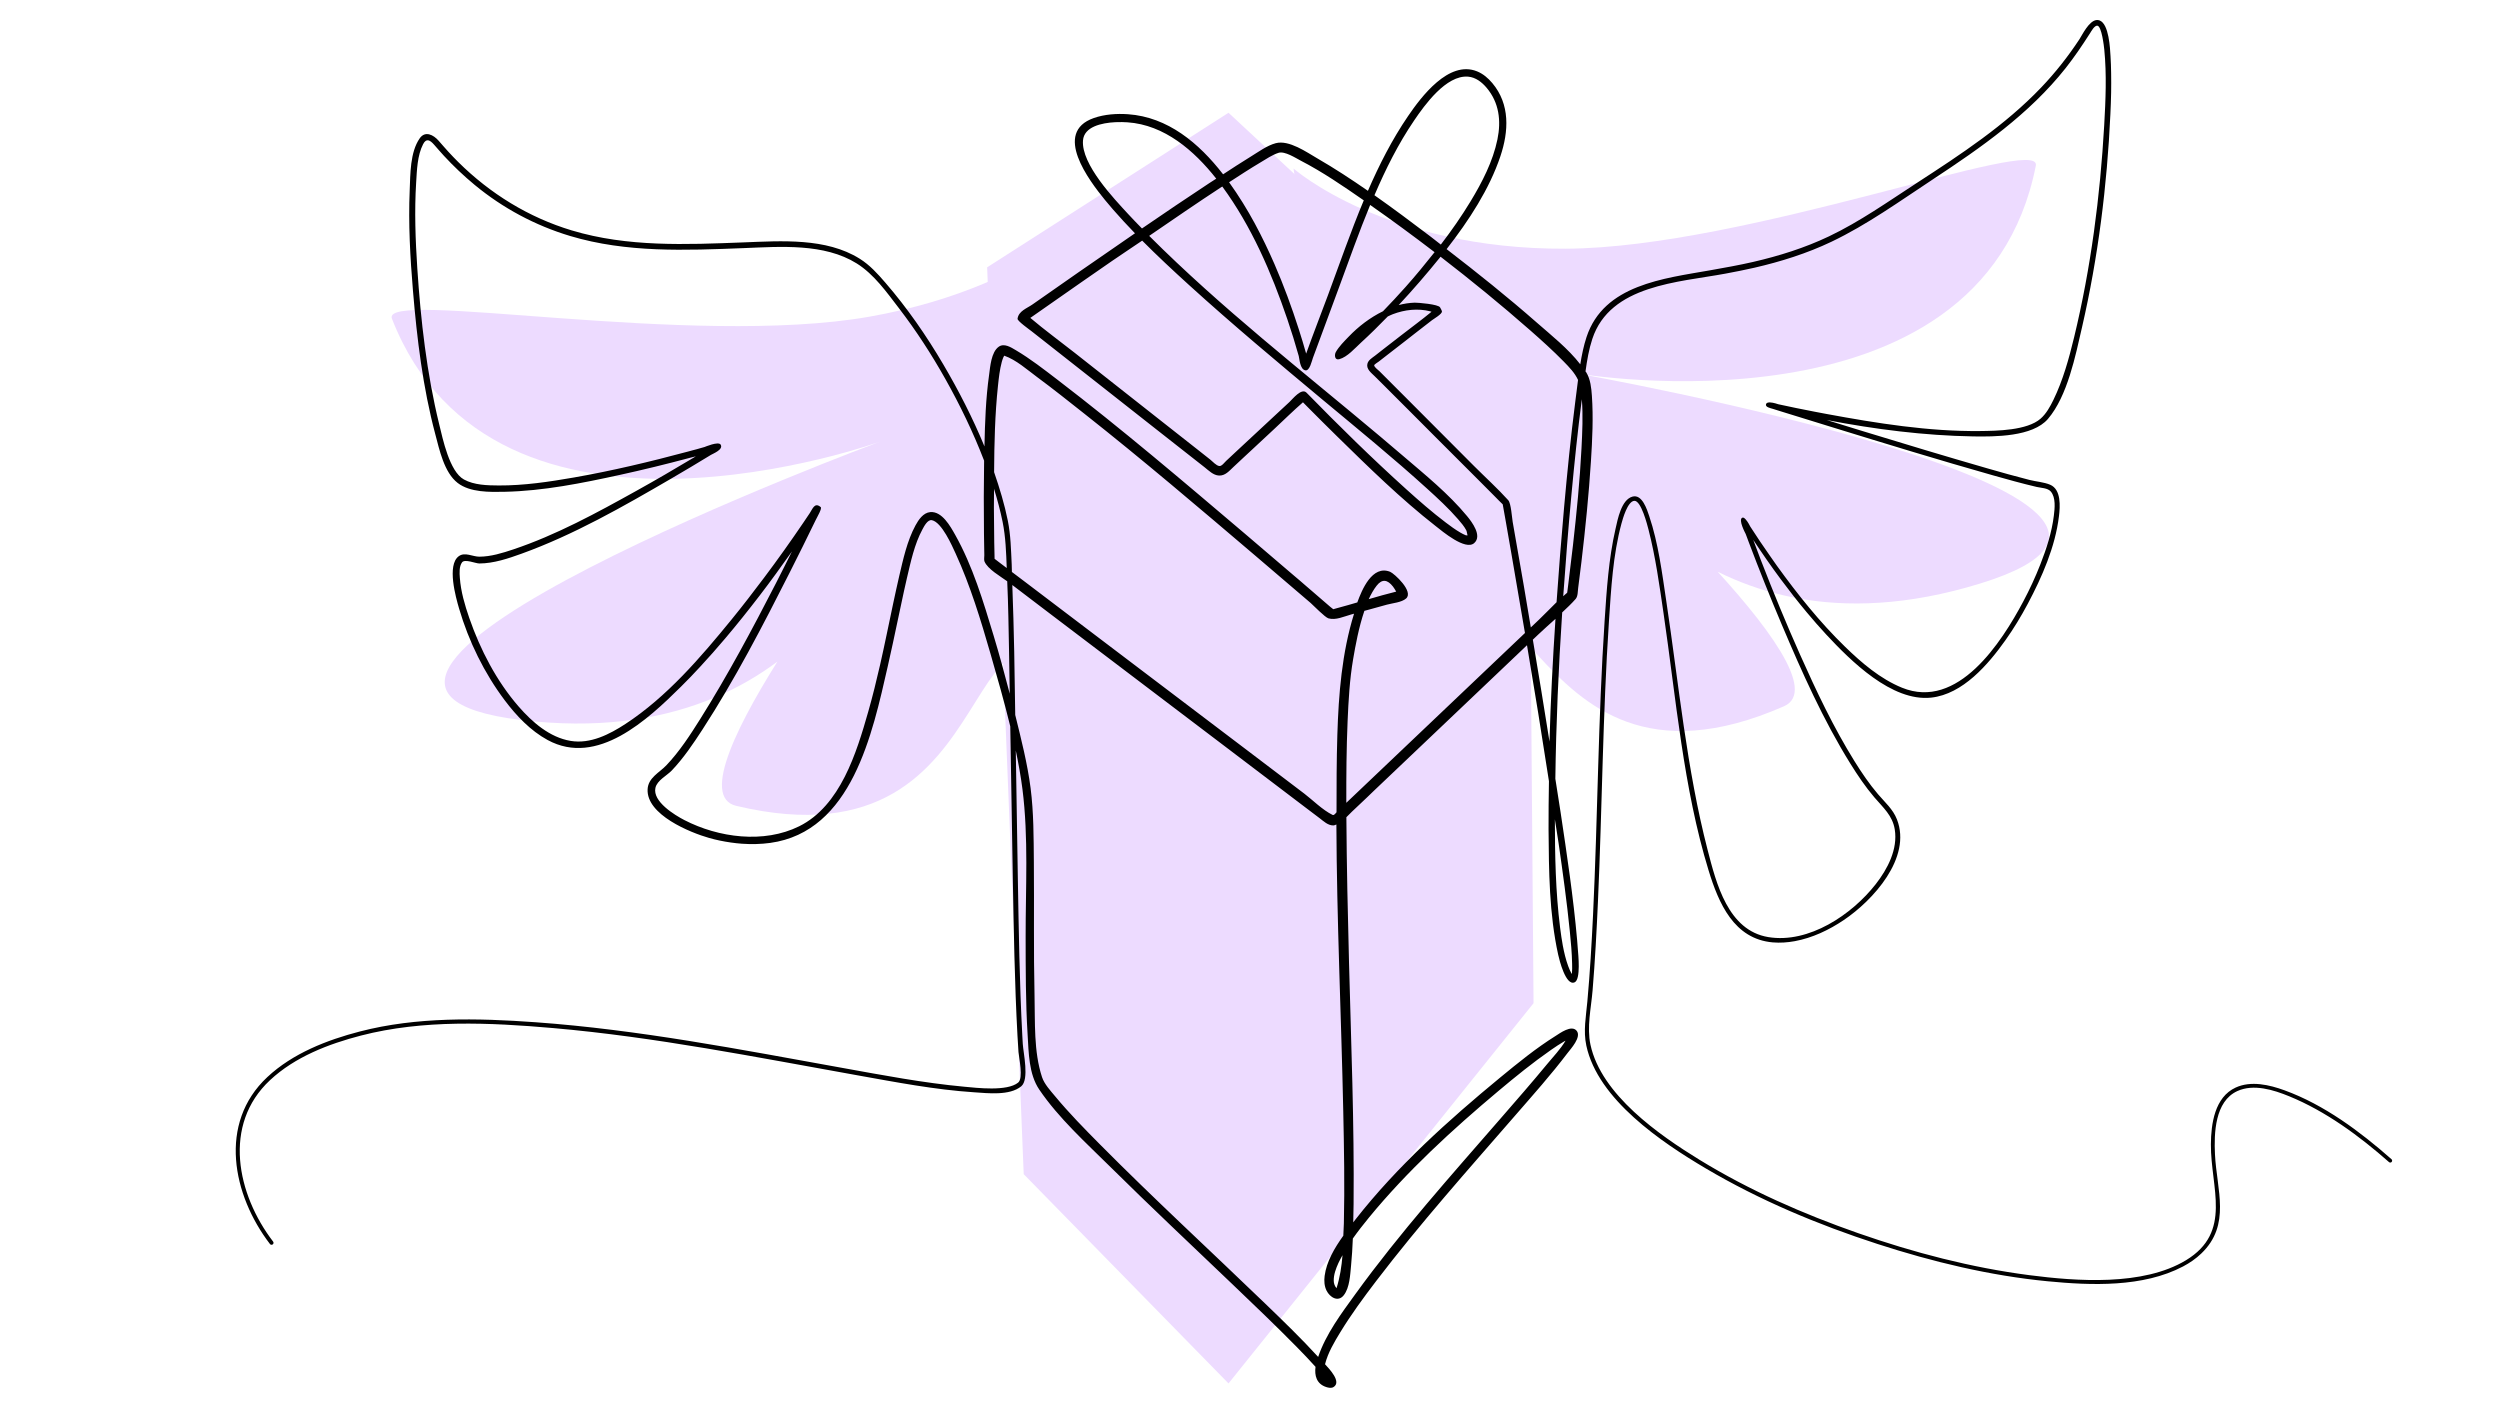
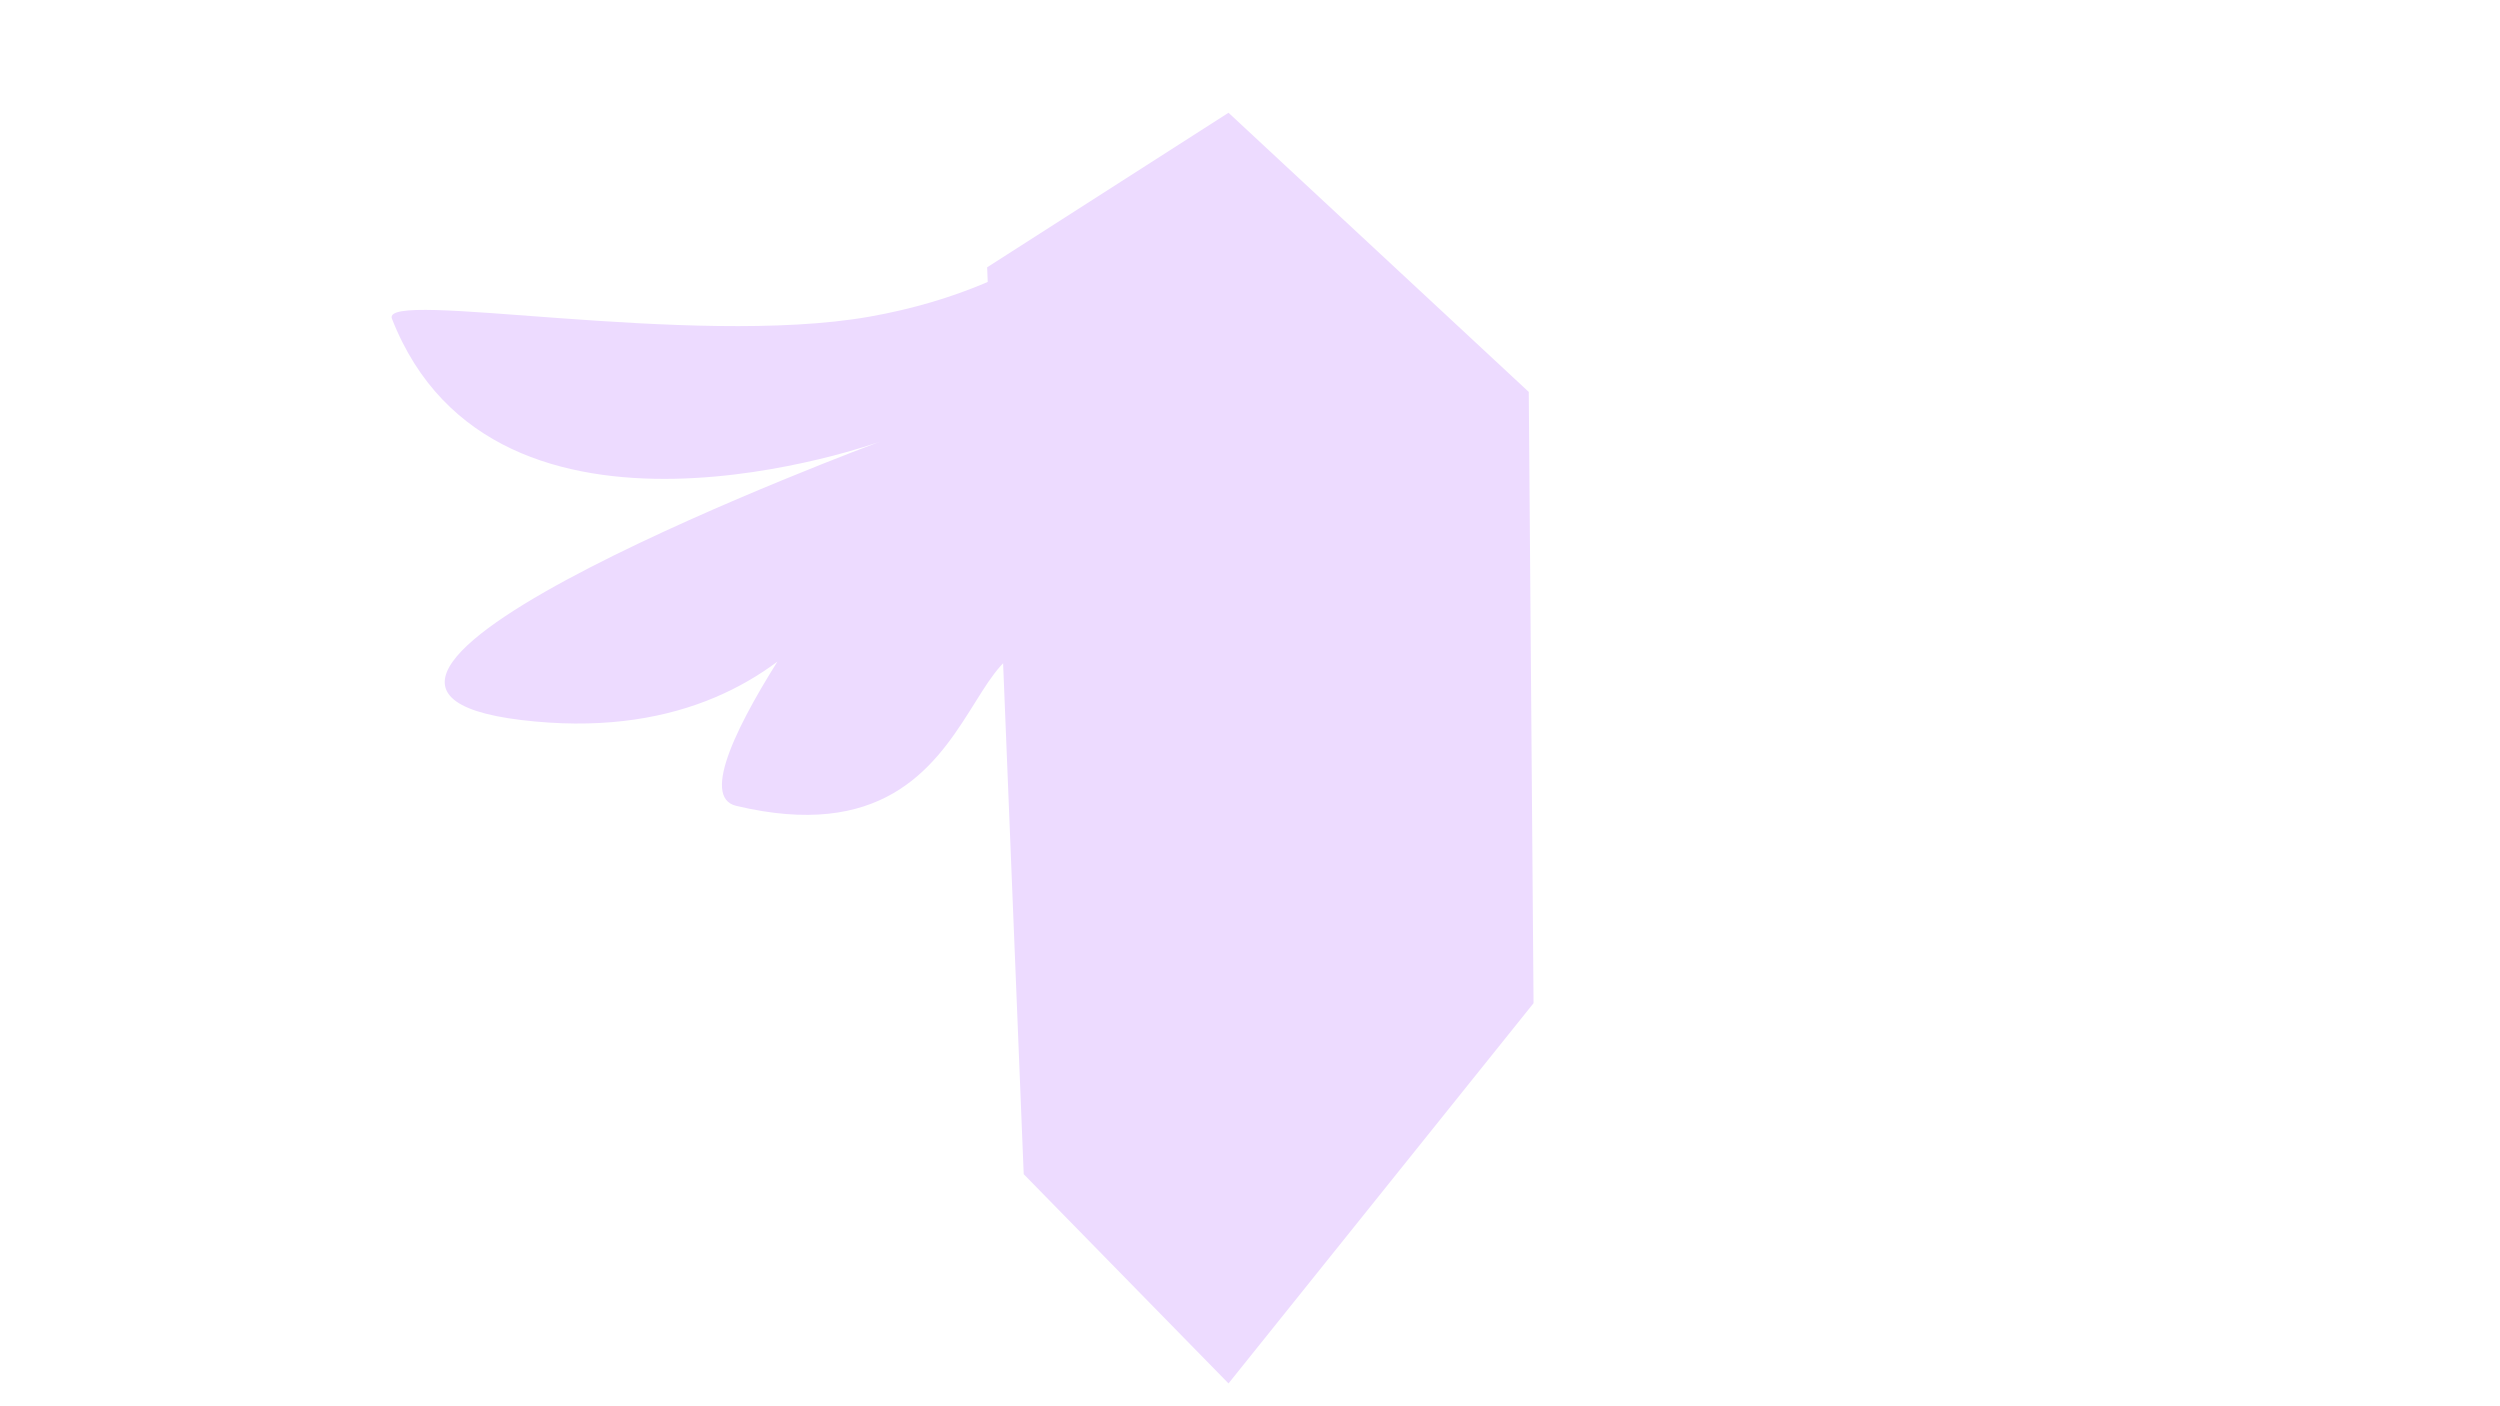
<svg xmlns="http://www.w3.org/2000/svg" height="50.794mm" stroke-miterlimit="10" style="fill-rule:nonzero;clip-rule:evenodd;stroke-linecap:round;stroke-linejoin:round;" version="1.1" viewBox="0 0 256 144" width="90.3mm" xml:space="preserve">
  <defs />
  <g id="Livello-2">
    <g opacity="1">
      <path d="M101.083 27.372L125.8 11.546L156.546 40.134L157.035 102.726L125.8 141.662L104.828 120.235L101.083 27.372Z" fill="#eddbff" fill-rule="nonzero" opacity="1" stroke="none" />
      <path d="M75.383 82.518C67.97 80.751 91.264 51.365 91.264 51.365C91.264 51.365 84.12 77.426 53.385 73.731C23.134 70.095 90.125 45.218 90.125 45.218C90.125 45.218 50.667 59.568 40.134 32.635C38.925 29.545 70.796 35.64 89.013 32.431C107.229 29.222 114.983 19.378 114.983 19.378L115.907 47.201L139.349 62.213C139.349 62.213 129.508 89.93 113.174 71.689C96.841 53.448 104.943 89.566 75.383 82.518Z" fill="#eddbff" fill-rule="nonzero" opacity="1" stroke="none" />
-       <path d="M182.676 72.323C189.656 69.263 161.497 44.499 161.497 44.499C161.497 44.499 173.172 68.87 202.756 59.756C231.874 50.786 161.522 38.248 161.522 38.248C161.522 38.248 202.906 45.335 208.47 16.955C209.108 13.7 178.835 25.378 160.337 25.467C141.84 25.557 132.456 17.253 132.456 17.253L136.507 44.794L116.115 63.745C116.115 63.745 130.739 89.264 143.56 68.403C156.381 47.543 154.847 84.527 182.676 72.323Z" fill="#eddbff" fill-rule="nonzero" opacity="1" stroke="none" />
      <g opacity="1">
-         <path d="M214.663 2.053C213.883 2.167 213.208 3.6 212.931 4.022C211.775 5.778 210.471 7.434 209.02 8.956C205.323 12.832 200.775 15.817 196.307 18.718C193.369 20.626 190.459 22.692 187.289 24.202C184.807 25.384 182.177 26.21 179.502 26.825C178.056 27.157 176.599 27.415 175.139 27.674C170.369 28.521 164.227 29.151 162.461 34.514C162.165 35.411 161.976 36.353 161.82 37.305C160.582 35.7 158.837 34.323 157.374 33.039C154.389 30.418 151.28 27.935 148.133 25.51C150.442 22.546 152.514 19.354 153.637 16.012C154.499 13.444 154.646 10.683 152.809 8.503C152.382 7.996 151.87 7.557 151.25 7.306C148.352 6.132 145.515 9.94 144.187 11.885C142.536 14.304 141.23 16.886 140.075 19.54C138.386 18.371 136.671 17.244 134.898 16.22C133.806 15.59 131.997 14.304 130.639 14.662C129.74 14.899 128.853 15.564 128.072 16.039C127.116 16.62 126.184 17.239 125.246 17.849C122.769 14.651 119.581 11.981 115.511 11.697C114.353 11.616 113.109 11.7 112.004 12.087C107.783 13.566 111.521 18.479 113.139 20.465C113.411 20.8 113.69 21.128 113.974 21.453C114.699 22.287 115.452 23.094 116.221 23.889C114.306 25.203 112.394 26.521 110.487 27.848C108.897 28.954 107.312 30.06 105.728 31.174C105.153 31.578 104.297 31.849 104.197 32.642C104.169 32.865 105.422 33.752 105.63 33.916C106.052 34.247 106.475 34.579 106.897 34.911C108.584 36.237 110.269 37.565 111.956 38.891C112.377 39.223 112.8 39.555 113.222 39.886C114.909 41.213 116.594 42.54 118.281 43.867C119.124 44.53 119.97 45.194 120.814 45.857C121.658 46.52 122.496 47.177 123.34 47.84C123.779 48.185 124.234 48.664 124.822 48.696C125.46 48.73 125.879 48.215 126.304 47.819C126.659 47.488 127.014 47.155 127.369 46.824C127.724 46.493 128.079 46.166 128.433 45.836C129.143 45.174 129.853 44.514 130.563 43.853C131.501 42.978 132.443 42.047 133.423 41.194C133.434 41.206 133.446 41.218 133.457 41.229C133.609 41.383 133.743 41.52 133.896 41.675C134.893 42.679 135.891 43.676 136.902 44.667C140.156 47.857 143.439 51.078 147.034 53.887C147.693 54.402 150.058 56.408 150.958 55.612C151.799 54.87 150.727 53.454 150.234 52.857C148.337 50.555 145.919 48.608 143.666 46.678C142.929 46.047 142.054 45.303 141.314 44.681C133.336 37.975 125.053 31.534 117.676 24.153C120.134 22.473 122.586 20.778 125.079 19.15C125.106 19.132 125.136 19.119 125.163 19.101C128.154 23.173 130.202 27.928 131.822 32.684C132.246 33.93 132.637 35.188 132.991 36.456C133.068 36.731 133.114 37.828 133.673 37.924C134.116 38 134.338 36.929 134.439 36.657C134.565 36.316 134.695 35.969 134.821 35.628C135.327 34.261 135.833 32.896 136.338 31.529C136.591 30.846 136.844 30.16 137.097 29.476C138.149 26.631 139.153 23.776 140.305 20.987C142.534 22.548 144.735 24.165 146.901 25.823C145.94 27.037 144.956 28.235 143.93 29.386C143.178 30.229 142.407 31.059 141.62 31.87C140.304 32.514 139.104 33.429 138.099 34.48C137.668 34.929 137.1 35.489 136.784 36.059C136.636 36.325 136.653 36.912 137.138 36.783C137.971 36.562 138.756 35.641 139.365 35.085C140.309 34.224 141.216 33.323 142.107 32.406C142.281 32.325 142.456 32.237 142.636 32.169C143.846 31.71 145.185 31.554 146.449 31.877C146.497 31.889 146.541 31.912 146.588 31.926C145.585 32.753 144.523 33.527 143.506 34.319C142.908 34.785 142.308 35.246 141.71 35.711C141.411 35.944 141.111 36.181 140.813 36.414C140.515 36.645 140.108 36.87 140.019 37.263C139.897 37.803 140.427 38.186 140.764 38.522C141.057 38.816 141.355 39.106 141.648 39.399C141.941 39.692 142.231 39.983 142.524 40.276C143.111 40.862 143.699 41.45 144.285 42.036C145.164 42.916 146.043 43.801 146.922 44.681C148.388 46.147 149.854 47.612 151.32 49.078C151.906 49.665 152.487 50.252 153.074 50.839C153.343 51.108 153.602 51.386 153.881 51.646C153.888 51.671 153.885 51.679 153.888 51.695C153.915 51.85 153.944 52.006 153.971 52.161C154.034 52.513 154.097 52.86 154.159 53.212C154.361 54.351 154.558 55.495 154.757 56.635C155.233 59.362 155.691 62.09 156.156 64.819C151.28 69.455 146.399 74.092 141.522 78.729C140.301 79.89 139.084 81.047 137.862 82.208C137.855 79.422 137.876 76.634 137.994 73.851C138.085 71.735 138.202 69.603 138.558 67.512C138.8 66.087 139.144 64.22 139.713 62.55C139.869 62.507 140.024 62.468 140.179 62.425C140.791 62.257 141.405 62.085 142.016 61.917C142.596 61.758 143.526 61.691 143.986 61.284C144.789 60.571 142.768 58.718 142.343 58.549C140.518 57.825 139.455 60.402 138.989 61.687C138.686 61.775 138.378 61.869 138.078 61.952C137.667 62.064 137.257 62.181 136.846 62.293C136.74 62.322 136.632 62.355 136.526 62.383C136.434 62.316 136.362 62.263 136.227 62.147C135.776 61.757 135.321 61.366 134.87 60.977C134.694 60.826 134.524 60.676 134.348 60.525C134.153 60.358 133.958 60.192 133.764 60.024C133.552 59.843 133.342 59.656 133.13 59.474C132.902 59.279 132.67 59.086 132.441 58.89C130.792 57.476 129.143 56.065 127.487 54.659C121.174 49.299 114.853 43.912 108.275 38.877C106.897 37.823 105.513 36.741 104.016 35.857C103.532 35.571 102.831 35.113 102.276 35.502C101.491 36.054 101.4 37.558 101.281 38.404C100.943 40.817 100.859 43.272 100.808 45.711C99.605 42.795 98.157 39.974 96.591 37.312C94.859 34.366 92.9 31.534 90.662 28.947C89.863 28.023 89.074 27.144 88.032 26.491C84.588 24.333 80.014 24.673 76.133 24.821C70.247 25.046 64.269 25.314 58.556 23.596C54.144 22.27 50.196 19.834 46.928 16.596C46.582 16.253 46.243 15.897 45.912 15.538C45.568 15.165 45.24 14.777 44.903 14.397C44.389 13.816 43.541 13.356 42.976 14.168C41.984 15.593 42.023 17.831 41.953 19.484C41.807 22.912 42.001 26.353 42.287 29.768C42.698 34.683 43.298 39.669 44.569 44.444C44.992 46.034 45.475 48.379 46.866 49.454C48.136 50.437 50.168 50.39 51.681 50.359C55.639 50.276 59.604 49.474 63.455 48.633C65.85 48.11 68.226 47.526 70.594 46.894C70.809 46.836 71.035 46.78 71.255 46.727C71.16 46.784 71.066 46.843 70.97 46.9C69.049 48.053 67.111 49.18 65.153 50.268C61.114 52.514 56.954 54.787 52.558 56.26C51.448 56.631 50.267 56.999 49.085 57.004C48.395 57.007 47.606 56.494 46.977 56.956C45.742 57.862 46.674 61.169 47.012 62.321C47.993 65.668 49.592 68.931 51.688 71.715C52.881 73.299 54.316 74.819 56.079 75.778C61.16 78.542 66.335 73.677 69.724 70.323C70.4 69.655 71.059 68.971 71.701 68.27C72.734 67.141 73.271 66.545 74.261 65.375C75.475 63.942 76.645 62.474 77.789 60.984C78.925 59.506 80.015 57.989 81.095 56.468C80.555 57.548 80.019 58.631 79.466 59.704C77.036 64.427 74.535 69.121 71.707 73.621C70.673 75.268 69.581 76.953 68.235 78.367C67.513 79.126 66.377 79.637 66.315 80.816C66.176 83.428 70.674 85.258 72.633 85.812C72.991 85.914 73.355 86 73.719 86.077C74.426 86.226 75.252 86.346 75.973 86.397C76.936 86.465 77.911 86.445 78.868 86.314C87.251 85.161 89.34 75.077 90.899 68.263C91.262 66.677 91.6 65.082 91.936 63.489C92.126 62.59 92.363 61.454 92.562 60.553C92.662 60.101 92.762 59.647 92.868 59.196C93.261 57.53 93.637 55.721 94.462 54.2C94.621 53.907 94.988 53.175 95.429 53.267C96.44 53.48 97.484 55.868 97.858 56.684C99.366 59.977 100.434 63.496 101.434 66.969C102.135 69.403 102.842 71.88 103.452 74.38C103.535 79.537 103.614 84.698 103.71 89.855C103.811 95.258 103.896 100.665 104.19 106.062C104.22 106.618 104.255 107.177 104.294 107.732C104.34 108.363 104.816 110.399 104.259 110.856C103.131 111.783 99.997 111.395 98.755 111.281C94.547 110.894 90.378 110.095 86.223 109.346C75.819 107.472 65.393 105.437 54.833 104.677C48.879 104.248 42.676 104.112 36.852 105.623C33.463 106.503 29.973 107.867 27.375 110.293C22.309 115.021 23.809 122.383 27.646 127.39C27.714 127.478 27.843 127.492 27.931 127.424C28.02 127.357 28.034 127.228 27.966 127.139C24.265 122.306 22.754 115.169 27.66 110.599C30.209 108.225 33.642 106.9 36.964 106.041C43.334 104.394 50.156 104.707 56.649 105.275C67.116 106.192 77.438 108.259 87.768 110.105C91.733 110.813 95.732 111.589 99.757 111.851C101.143 111.941 103.389 112.217 104.573 111.239C105.416 110.542 104.789 107.831 104.733 106.904C104.715 106.615 104.699 106.323 104.684 106.034C104.396 100.643 104.321 95.239 104.225 89.841C104.148 85.511 104.079 81.181 104.016 76.85C104.289 78.164 104.53 79.482 104.698 80.802C105.332 85.778 105.017 90.929 105.025 95.923C105.031 99.264 105.021 102.608 105.227 105.943C105.34 107.777 105.34 109.979 106.417 111.566C108.411 114.506 111.199 117.015 113.709 119.499C117.834 123.58 122.061 127.549 126.255 131.558C128.449 133.655 130.646 135.755 132.776 137.918C133.434 138.587 134.083 139.264 134.71 139.964C134.593 140.847 134.807 141.705 135.796 142.03C136.024 142.106 136.323 142.172 136.547 142.037C137.418 141.514 136.112 140.167 135.684 139.699C135.971 138.533 136.645 137.405 137.25 136.415C138.36 134.597 139.626 132.873 140.917 131.182C145.402 125.307 150.332 119.781 155.175 114.203C156.987 112.116 158.842 110.042 160.512 107.836C160.831 107.416 161.973 106.195 161.452 105.554C160.926 104.907 159.741 105.799 159.287 106.083C157.286 107.336 155.429 108.85 153.609 110.348C148.322 114.704 143.07 119.431 138.829 124.836C138.747 124.942 138.657 125.061 138.572 125.17C138.584 124.547 138.601 123.927 138.607 123.305C138.684 115.082 138.355 106.849 138.141 98.63C138.01 93.647 137.902 88.668 137.869 83.683C138.073 83.478 138.293 83.253 138.433 83.12C138.687 82.877 138.944 82.638 139.198 82.396C139.453 82.154 139.709 81.914 139.964 81.672C140.218 81.43 140.468 81.183 140.722 80.942C143.522 78.279 146.322 75.622 149.121 72.96C151.535 70.664 153.951 68.367 156.365 66.071C157.151 70.707 157.897 75.348 158.612 79.995C158.592 81.642 158.558 83.29 158.571 84.936C158.605 89.194 158.636 93.59 159.559 97.767C159.67 98.272 160.331 100.984 161.236 100.592C161.898 100.305 161.606 97.692 161.57 97.19C161.548 96.888 161.527 96.586 161.5 96.285C161.115 91.892 160.454 87.521 159.802 83.161C159.632 82.022 159.442 80.883 159.267 79.745C159.343 74.065 159.592 68.383 159.969 62.71C160.445 62.263 160.927 61.813 161.347 61.332C161.583 61.062 161.562 60.535 161.605 60.205C161.72 59.316 161.833 58.423 161.939 57.533C162.344 54.104 162.694 50.667 162.913 47.221C163.054 44.997 163.165 42.76 163.01 40.533C162.955 39.742 162.866 38.848 162.447 38.154C162.42 38.11 162.383 38.071 162.356 38.028C162.513 36.899 162.702 35.773 163.052 34.709C164.876 29.162 171.891 28.915 176.67 28.022C177.671 27.835 178.648 27.645 179.641 27.417C182.358 26.79 185.025 25.954 187.546 24.752C191.195 23.011 194.554 20.589 197.921 18.37C202.866 15.112 207.811 11.666 211.518 6.979C212.425 5.833 213.235 4.626 214.023 3.396C214.142 3.211 214.469 2.597 214.768 2.63C215.213 2.68 215.446 4.75 215.478 5.066C215.732 7.634 215.616 10.247 215.471 12.818C215.057 20.102 214.104 27.446 212.388 34.542C211.862 36.718 211.25 38.938 210.266 40.958C209.934 41.637 209.536 42.364 208.957 42.871C207.578 44.082 204.474 44.12 202.75 44.138C197.491 44.194 192.202 43.343 187.045 42.391C186.629 42.315 186.215 42.235 185.799 42.155C184.565 41.917 183.332 41.665 182.104 41.396C182.051 41.384 181.609 41.219 181.256 41.208C181.243 41.205 181.172 41.18 181.193 41.188C181.202 41.191 181.205 41.204 181.214 41.208C181.034 41.21 180.879 41.243 180.838 41.396C180.797 41.549 180.91 41.641 181.054 41.709C181.22 41.788 181.428 41.833 181.499 41.855C181.813 41.953 182.125 42.05 182.438 42.148C184.133 42.676 185.829 43.198 187.525 43.72C193.038 45.417 198.556 47.112 204.107 48.682C205.587 49.1 207.07 49.514 208.568 49.865C209 49.966 209.688 49.964 210.001 50.331C210.532 50.954 210.404 52.062 210.314 52.801C210.106 54.51 209.561 56.187 208.936 57.783C208.427 59.086 207.839 60.355 207.183 61.59C204.967 65.761 200.484 72.755 194.762 70.42C192.54 69.514 190.633 67.878 188.931 66.224C186.339 63.706 184.071 60.862 181.958 57.937C181.72 57.606 181.49 57.268 181.256 56.935C180.558 55.94 179.879 54.937 179.224 53.915C179.216 53.903 178.988 53.427 178.743 53.17C178.633 53.054 178.519 52.966 178.416 53.01C177.957 53.206 178.749 54.65 178.757 54.673C178.806 54.803 178.855 54.933 178.904 55.063C178.958 55.207 179.009 55.35 179.064 55.494C180.14 58.349 181.276 61.181 182.466 63.99C184.522 68.842 186.694 73.717 189.48 78.2C190.225 79.397 191.02 80.577 191.937 81.651C192.828 82.695 193.795 83.507 194.024 84.936C194.35 86.964 193.285 88.989 192.076 90.537C189.64 93.657 185.225 96.643 181.075 95.958C176.947 95.277 175.749 90.473 174.861 87.037C172.706 78.708 171.906 70.059 170.63 61.569C170.193 58.661 169.818 55.635 168.876 52.836C168.657 52.184 168.158 50.575 167.165 50.853C166.014 51.174 165.65 53.198 165.432 54.144C164.723 57.224 164.52 60.436 164.312 63.58C163.647 73.595 163.609 83.638 163.129 93.662C162.986 96.634 162.814 99.605 162.544 102.569C162.407 104.077 162.117 105.568 162.44 107.071C163.627 112.591 170.147 116.97 174.659 119.638C180.181 122.903 186.163 125.407 192.257 127.383C197.911 129.216 203.763 130.629 209.688 131.203C214.135 131.634 219.445 131.84 223.542 129.686C224.223 129.328 224.858 128.89 225.414 128.357C228.48 125.422 226.986 121.837 226.813 118.197C226.711 116.049 226.796 112.782 229.102 111.726C230.771 110.962 232.813 111.604 234.405 112.255C238.164 113.791 241.597 116.322 244.634 118.998C244.714 119.069 244.834 119.064 244.905 118.984C244.976 118.903 244.972 118.776 244.891 118.705C241.675 115.868 237.993 113.124 233.938 111.649C232.392 111.087 230.508 110.643 228.935 111.364C226.782 112.352 226.41 115.08 226.395 117.175C226.365 121.622 228.625 126.149 223.849 129.046C219.444 131.716 212.616 131.198 207.809 130.577C201.845 129.805 195.966 128.266 190.295 126.283C184.661 124.313 179.135 121.894 174.04 118.768C169.888 116.221 163.961 112.093 162.864 106.98C162.475 105.166 162.929 103.245 163.08 101.427C163.331 98.397 163.493 95.363 163.63 92.326C164.06 82.758 164.118 73.166 164.757 63.608C164.978 60.291 165.165 56.84 166.037 53.615C166.17 53.125 166.667 51.328 167.352 51.284C168.052 51.239 168.688 53.769 168.807 54.228C169.53 57.031 169.924 59.926 170.345 62.787C171.625 71.504 172.372 80.68 174.958 89.125C175.991 92.497 177.558 96.158 181.534 96.501C182.283 96.565 183.043 96.511 183.781 96.376C185.586 96.044 187.291 95.231 188.806 94.211C191.784 92.206 195.785 87.843 194.247 83.906C193.836 82.855 193.025 82.167 192.313 81.331C191.413 80.275 190.629 79.119 189.898 77.942C187.747 74.478 185.99 70.764 184.331 67.045C182.916 63.873 181.593 60.66 180.337 57.422C180.061 56.71 179.799 55.993 179.53 55.279C180.432 56.643 181.362 57.987 182.334 59.294C183.195 60.451 184.081 61.59 185.006 62.696C185.66 63.479 186.309 64.225 187.003 64.972C189.497 67.653 193.717 71.874 197.754 71.436C201.002 71.084 203.601 68.027 205.353 65.563C206.198 64.375 206.958 63.12 207.642 61.833C209.108 59.077 210.455 55.999 210.836 52.871C210.958 51.875 211.087 50.123 209.932 49.635C209.292 49.365 208.482 49.313 207.809 49.141C206.383 48.777 204.965 48.38 203.551 47.972C199.253 46.733 194.968 45.44 190.691 44.131C189.479 43.76 188.27 43.385 187.059 43.011C192.011 43.964 197.058 44.604 202.041 44.688C204.237 44.724 208.138 44.735 209.709 42.899C211.713 40.556 212.53 36.418 213.202 33.498C214.845 26.366 215.769 18.992 216.104 11.683C216.138 10.938 216.167 10.223 216.18 9.477C216.192 8.853 216.19 8.121 216.18 7.494C216.169 6.807 216.157 6.446 216.118 5.769C216.07 4.946 215.961 2.463 215.004 2.095C214.89 2.05 214.775 2.036 214.663 2.053ZM150.339 7.849C151.111 7.915 151.748 8.417 152.232 8.99C153.515 10.513 153.73 12.367 153.338 14.272C152.872 16.536 151.77 18.663 150.582 20.625C149.657 22.154 148.631 23.621 147.541 25.044C147.164 24.754 146.793 24.454 146.414 24.167C144.55 22.753 142.666 21.344 140.743 19.992C141.885 17.335 143.168 14.744 144.821 12.317C145.857 10.794 148.083 7.657 150.339 7.849ZM114.224 12.511C114.699 12.488 115.138 12.504 115.456 12.525C119.246 12.785 122.283 15.426 124.544 18.294C124.311 18.447 124.073 18.593 123.841 18.746C121.525 20.271 119.226 21.828 116.938 23.395C116.461 22.906 115.986 22.422 115.511 21.905C114.11 20.38 110.707 16.833 110.898 14.383C111.008 12.973 112.799 12.581 114.224 12.511ZM43.853 14.369C44.039 14.403 44.239 14.576 44.444 14.808C44.784 15.191 45.112 15.58 45.46 15.956C46.438 17.014 47.488 18.008 48.598 18.927C51.477 21.309 54.81 23.094 58.389 24.167C64.168 25.899 70.208 25.638 76.161 25.406C79.914 25.259 84.395 24.892 87.733 26.978C89.502 28.084 90.806 29.938 92.054 31.564C93.821 33.865 95.401 36.306 96.821 38.836C98.307 41.484 99.665 44.287 100.773 47.172C100.732 49.67 100.73 52.168 100.759 54.666C100.768 55.397 100.78 56.127 100.794 56.858C100.797 57.021 100.746 57.327 100.808 57.484C101.121 58.275 102.473 59.034 103.139 59.523C103.251 61.929 103.278 64.332 103.327 66.739C103.356 68.17 103.372 69.602 103.397 71.033C102.88 69.041 102.343 67.059 101.747 65.09C100.693 61.604 99.605 57.955 97.809 54.764C97.323 53.9 96.46 52.327 95.255 52.439C94.534 52.507 94.058 53.227 93.745 53.803C92.885 55.39 92.484 57.269 92.075 59.008C91.968 59.463 91.87 59.916 91.769 60.372C91.663 60.853 91.558 61.337 91.456 61.819C91.011 63.908 90.594 66 90.12 68.082C89.752 69.696 89.356 71.305 88.902 72.897C87.714 77.066 86.058 82.515 81.839 84.609C78.216 86.406 73.573 85.78 70.079 83.975C69.093 83.466 66.805 82.076 67.115 80.677C67.285 79.907 68.289 79.425 68.792 78.896C69.993 77.633 70.984 76.163 71.93 74.707C75.269 69.563 78.105 64.078 80.872 58.612C81.771 56.835 82.655 55.052 83.523 53.261C83.704 52.887 84.2 52.063 84.038 51.925C83.423 51.4 83.213 52.102 82.925 52.537C82.701 52.873 82.476 53.205 82.25 53.539C80.962 55.435 79.633 57.308 78.255 59.141C77.166 60.589 76.061 62.029 74.915 63.434C71.753 67.311 68.276 71.371 64.039 74.136C62.403 75.204 60.451 76.202 58.438 75.869C56.287 75.513 54.497 73.943 53.114 72.355C50.846 69.75 49.184 66.543 48.056 63.288C47.596 61.962 47.189 60.575 47.088 59.168C47.054 58.686 47.005 58.008 47.311 57.589C47.59 57.206 48.699 57.702 49.085 57.7C50.558 57.694 52.038 57.193 53.407 56.698C58.757 54.764 63.791 51.884 68.695 49.03C70.07 48.229 71.443 47.413 72.8 46.58C73.004 46.455 74.103 46.037 73.795 45.53C73.572 45.163 72.176 45.765 72.146 45.773C72.022 45.808 71.901 45.843 71.777 45.877C71.639 45.916 71.498 45.958 71.36 45.996C71.21 46.037 71.064 46.073 70.914 46.114C70.752 46.158 70.59 46.203 70.427 46.246C66.573 47.279 62.682 48.211 58.751 48.898C56.223 49.339 53.641 49.725 51.069 49.712C49.908 49.706 48.551 49.677 47.506 49.099C46.022 48.28 45.337 44.929 44.973 43.442C43.697 38.235 43.084 32.821 42.732 27.479C42.54 24.56 42.431 21.613 42.614 18.691C42.693 17.429 42.731 15.918 43.324 14.766C43.49 14.442 43.666 14.336 43.853 14.369ZM130.918 15.65C131.552 15.443 132.692 16.191 133.207 16.457C135.439 17.612 137.533 19.048 139.595 20.479C139.613 20.491 139.633 20.501 139.651 20.514C138.317 23.703 137.188 26.981 135.983 30.228C135.244 32.22 134.464 34.208 133.75 36.212C133.517 35.378 133.262 34.546 132.998 33.721C132.276 31.463 131.459 29.236 130.514 27.062C129.896 25.64 129.226 24.243 128.489 22.88C127.74 21.495 126.854 20.047 125.859 18.663C126.922 17.973 127.984 17.279 129.074 16.631C129.652 16.287 130.271 15.86 130.918 15.65ZM116.959 24.64C118.51 26.2 120.121 27.7 121.746 29.177C126.227 33.249 130.874 37.131 135.524 41.007C139.089 43.977 142.693 46.911 146.129 50.032C147.227 51.029 148.328 52.042 149.302 53.163C149.608 53.515 149.923 53.884 150.144 54.297C150.21 54.42 150.227 54.684 150.276 54.826C150.205 54.822 150.119 54.823 150.074 54.805C149.9 54.734 149.7 54.627 149.539 54.534C149.015 54.231 148.524 53.868 148.042 53.504C146.644 52.446 145.322 51.289 144.02 50.115C140.499 46.941 137.106 43.604 133.791 40.213C133.277 39.687 132.375 40.853 132.038 41.167C131.683 41.497 131.329 41.825 130.973 42.155C129.552 43.475 128.129 44.801 126.708 46.121C126.323 46.478 125.944 46.836 125.56 47.193C125.396 47.344 125.101 47.763 124.85 47.721C124.524 47.667 124.201 47.276 123.945 47.074C123.524 46.742 123.107 46.411 122.686 46.079C121.422 45.083 120.158 44.09 118.893 43.094C115.943 40.77 112.992 38.445 110.042 36.122C108.546 34.943 106.969 33.794 105.505 32.552C105.658 32.445 105.805 32.344 105.964 32.232C106.504 31.852 107.045 31.476 107.586 31.098C109.68 29.632 111.772 28.172 113.876 26.721C114.896 26.017 115.936 25.341 116.959 24.64ZM147.514 26.289C150.65 28.709 153.718 31.211 156.685 33.818C157.856 34.847 159.016 35.893 160.109 37.005C160.72 37.628 161.26 38.193 161.591 38.905C161.496 39.661 161.4 40.423 161.305 41.16C160.843 44.769 160.482 48.391 160.157 52.015C159.87 55.226 159.618 58.445 159.392 61.666C158.768 62.275 158.164 62.91 157.562 63.483C157.293 63.738 157.023 63.992 156.755 64.248C156.516 62.838 156.287 61.427 156.045 60.017C155.668 57.821 155.283 55.629 154.897 53.434C154.825 53.03 154.732 51.539 154.451 51.229C153.344 50.003 152.097 48.877 150.93 47.708C148.587 45.359 146.245 43.007 143.902 40.659C143.609 40.365 143.318 40.075 143.025 39.782C142.733 39.488 142.435 39.192 142.142 38.898C141.849 38.605 141.558 38.315 141.265 38.021C141.112 37.868 140.752 37.628 140.715 37.416C140.7 37.329 141.121 37.075 141.202 37.012C141.519 36.766 141.832 36.521 142.149 36.275C142.747 35.81 143.346 35.348 143.944 34.883C144.243 34.651 144.542 34.413 144.842 34.18C145.141 33.948 145.44 33.717 145.739 33.484C146.038 33.252 146.338 33.021 146.637 32.788C146.807 32.656 147.703 32.142 147.653 31.884C147.625 31.74 147.528 31.613 147.465 31.48C147.31 31.153 145.173 30.985 144.869 30.993C144.307 31.009 143.759 31.099 143.227 31.237C144.648 29.718 146.106 28.035 147.514 26.289ZM102.833 36.421C104.051 36.84 105.192 37.868 106.201 38.613C107.852 39.832 109.455 41.113 111.065 42.384C117.032 47.097 122.824 52.034 128.614 56.962C130.483 58.553 132.348 60.142 134.209 61.743C134.487 61.983 135.682 63.225 136.039 63.322C136.798 63.529 137.602 63.131 138.349 62.926C138.452 62.898 138.553 62.87 138.655 62.842C137.408 66.854 137.072 71.079 136.944 75.256C136.862 77.895 136.86 80.535 136.86 83.175C136.746 83.307 136.6 83.516 136.457 83.447C135.433 82.95 134.384 81.892 133.562 81.269C131.727 79.878 129.892 78.484 128.058 77.093C122.921 73.2 117.788 69.311 112.651 65.417C110.083 63.47 107.517 61.519 104.948 59.572C104.582 59.294 104.209 59.015 103.842 58.737C103.768 58.681 103.693 58.626 103.619 58.57C103.608 58.308 103.611 58.046 103.598 57.783C103.525 56.284 103.499 54.799 103.202 53.323C102.864 51.642 102.362 49.987 101.796 48.348C101.814 45.391 101.882 42.431 102.193 39.497C102.279 38.683 102.37 37.853 102.582 37.061C102.625 36.901 102.679 36.741 102.743 36.588C102.767 36.529 102.804 36.473 102.833 36.421ZM161.98 40.881C162.112 42.542 162.028 44.242 161.946 45.891C161.779 49.223 161.442 52.549 161.069 55.863C160.921 57.174 160.763 58.479 160.596 59.788C160.565 60.03 160.537 60.276 160.505 60.518C160.497 60.579 160.495 60.613 160.477 60.699C160.338 60.804 160.209 60.939 160.074 61.054C160.321 57.554 160.598 54.056 160.923 50.568C161.224 47.332 161.561 44.104 161.98 40.881ZM101.789 50.053C102.131 51.17 102.436 52.298 102.666 53.434C102.981 54.991 103.031 56.581 103.09 58.166C102.854 57.987 102.617 57.81 102.381 57.63C102.221 57.509 102.067 57.391 101.908 57.269C101.887 57.253 101.876 57.249 101.845 57.22C101.842 57.089 101.841 56.97 101.838 56.837C101.829 56.4 101.817 55.96 101.81 55.522C101.792 54.346 101.779 53.171 101.775 51.994C101.774 51.349 101.789 50.699 101.789 50.053ZM141.808 59.481C142.085 59.506 142.365 59.709 142.643 60.066C142.765 60.223 142.868 60.407 142.97 60.581C142.033 60.814 141.094 61.077 140.158 61.353C140.395 60.843 140.661 60.364 140.973 59.968C141.254 59.61 141.53 59.457 141.808 59.481ZM103.661 59.906C104.98 60.907 106.294 61.911 107.613 62.912C113.482 67.364 119.35 71.813 125.219 76.265C127.786 78.213 130.354 80.163 132.922 82.111C133.288 82.389 133.654 82.667 134.021 82.945C134.388 83.224 134.761 83.502 135.127 83.781C135.544 84.097 135.971 84.522 136.526 84.525C136.629 84.526 136.74 84.468 136.846 84.428C136.885 94.205 137.344 103.991 137.549 113.758C137.63 117.593 137.702 121.438 137.612 125.274C137.602 125.693 137.568 126.113 137.556 126.534C136.652 127.798 135.833 129.189 135.642 130.653C135.577 131.159 135.608 131.692 135.837 132.156C136.174 132.839 137.021 133.38 137.605 132.629C138.212 131.848 138.256 130.531 138.349 129.595C138.441 128.676 138.492 127.751 138.53 126.826C139.05 126.089 139.61 125.376 140.172 124.69C144.086 119.92 148.718 115.679 153.435 111.719C155.18 110.254 156.957 108.811 158.828 107.509C159.267 107.204 159.708 106.908 160.171 106.639C160.212 106.616 160.265 106.595 160.31 106.57C159.799 107.433 159.035 108.225 158.432 108.956C156.885 110.832 155.287 112.66 153.693 114.495C148.589 120.373 143.358 126.207 138.788 132.518C137.369 134.477 135.768 136.607 134.981 138.948C133.263 137.066 131.42 135.287 129.589 133.52C123.937 128.07 118.153 122.751 112.624 117.175C111.054 115.591 109.483 113.993 108.059 112.276C107.587 111.707 106.942 111.023 106.702 110.293C105.844 107.687 105.999 104.642 105.936 101.949C105.831 97.4 105.908 92.853 105.867 88.304C105.844 85.776 105.855 83.21 105.533 80.698C105.209 78.178 104.566 75.671 103.96 73.211C103.927 71.051 103.898 68.892 103.856 66.732C103.811 64.454 103.743 62.181 103.661 59.906ZM159.281 63.371C159.004 67.557 158.784 71.747 158.668 75.938C158.115 72.457 157.549 68.977 156.963 65.501C157.149 65.324 157.335 65.148 157.52 64.972C158.085 64.434 158.687 63.907 159.281 63.371ZM159.218 83.892C159.337 84.698 159.478 85.5 159.594 86.306C160.026 89.314 160.445 92.329 160.749 95.353C160.861 96.465 160.963 97.581 160.985 98.7C160.992 99.029 160.998 99.359 160.964 99.688C160.963 99.702 160.959 99.716 160.958 99.73C160.939 99.698 160.912 99.671 160.895 99.639C160.773 99.409 160.671 99.173 160.582 98.929C160.333 98.252 160.166 97.535 160.032 96.828C159.977 96.537 159.931 96.244 159.886 95.951C159.837 95.632 159.794 95.311 159.754 94.991C159.29 91.317 159.224 87.593 159.218 83.892ZM137.473 128.531C137.38 129.682 137.208 130.816 136.86 131.913C136.68 131.7 136.581 131.442 136.575 131.154C136.562 130.521 136.798 129.898 137.055 129.331C137.179 129.058 137.329 128.795 137.473 128.531Z" fill="#000000" stroke="none" />
-       </g>
+         </g>
    </g>
  </g>
</svg>